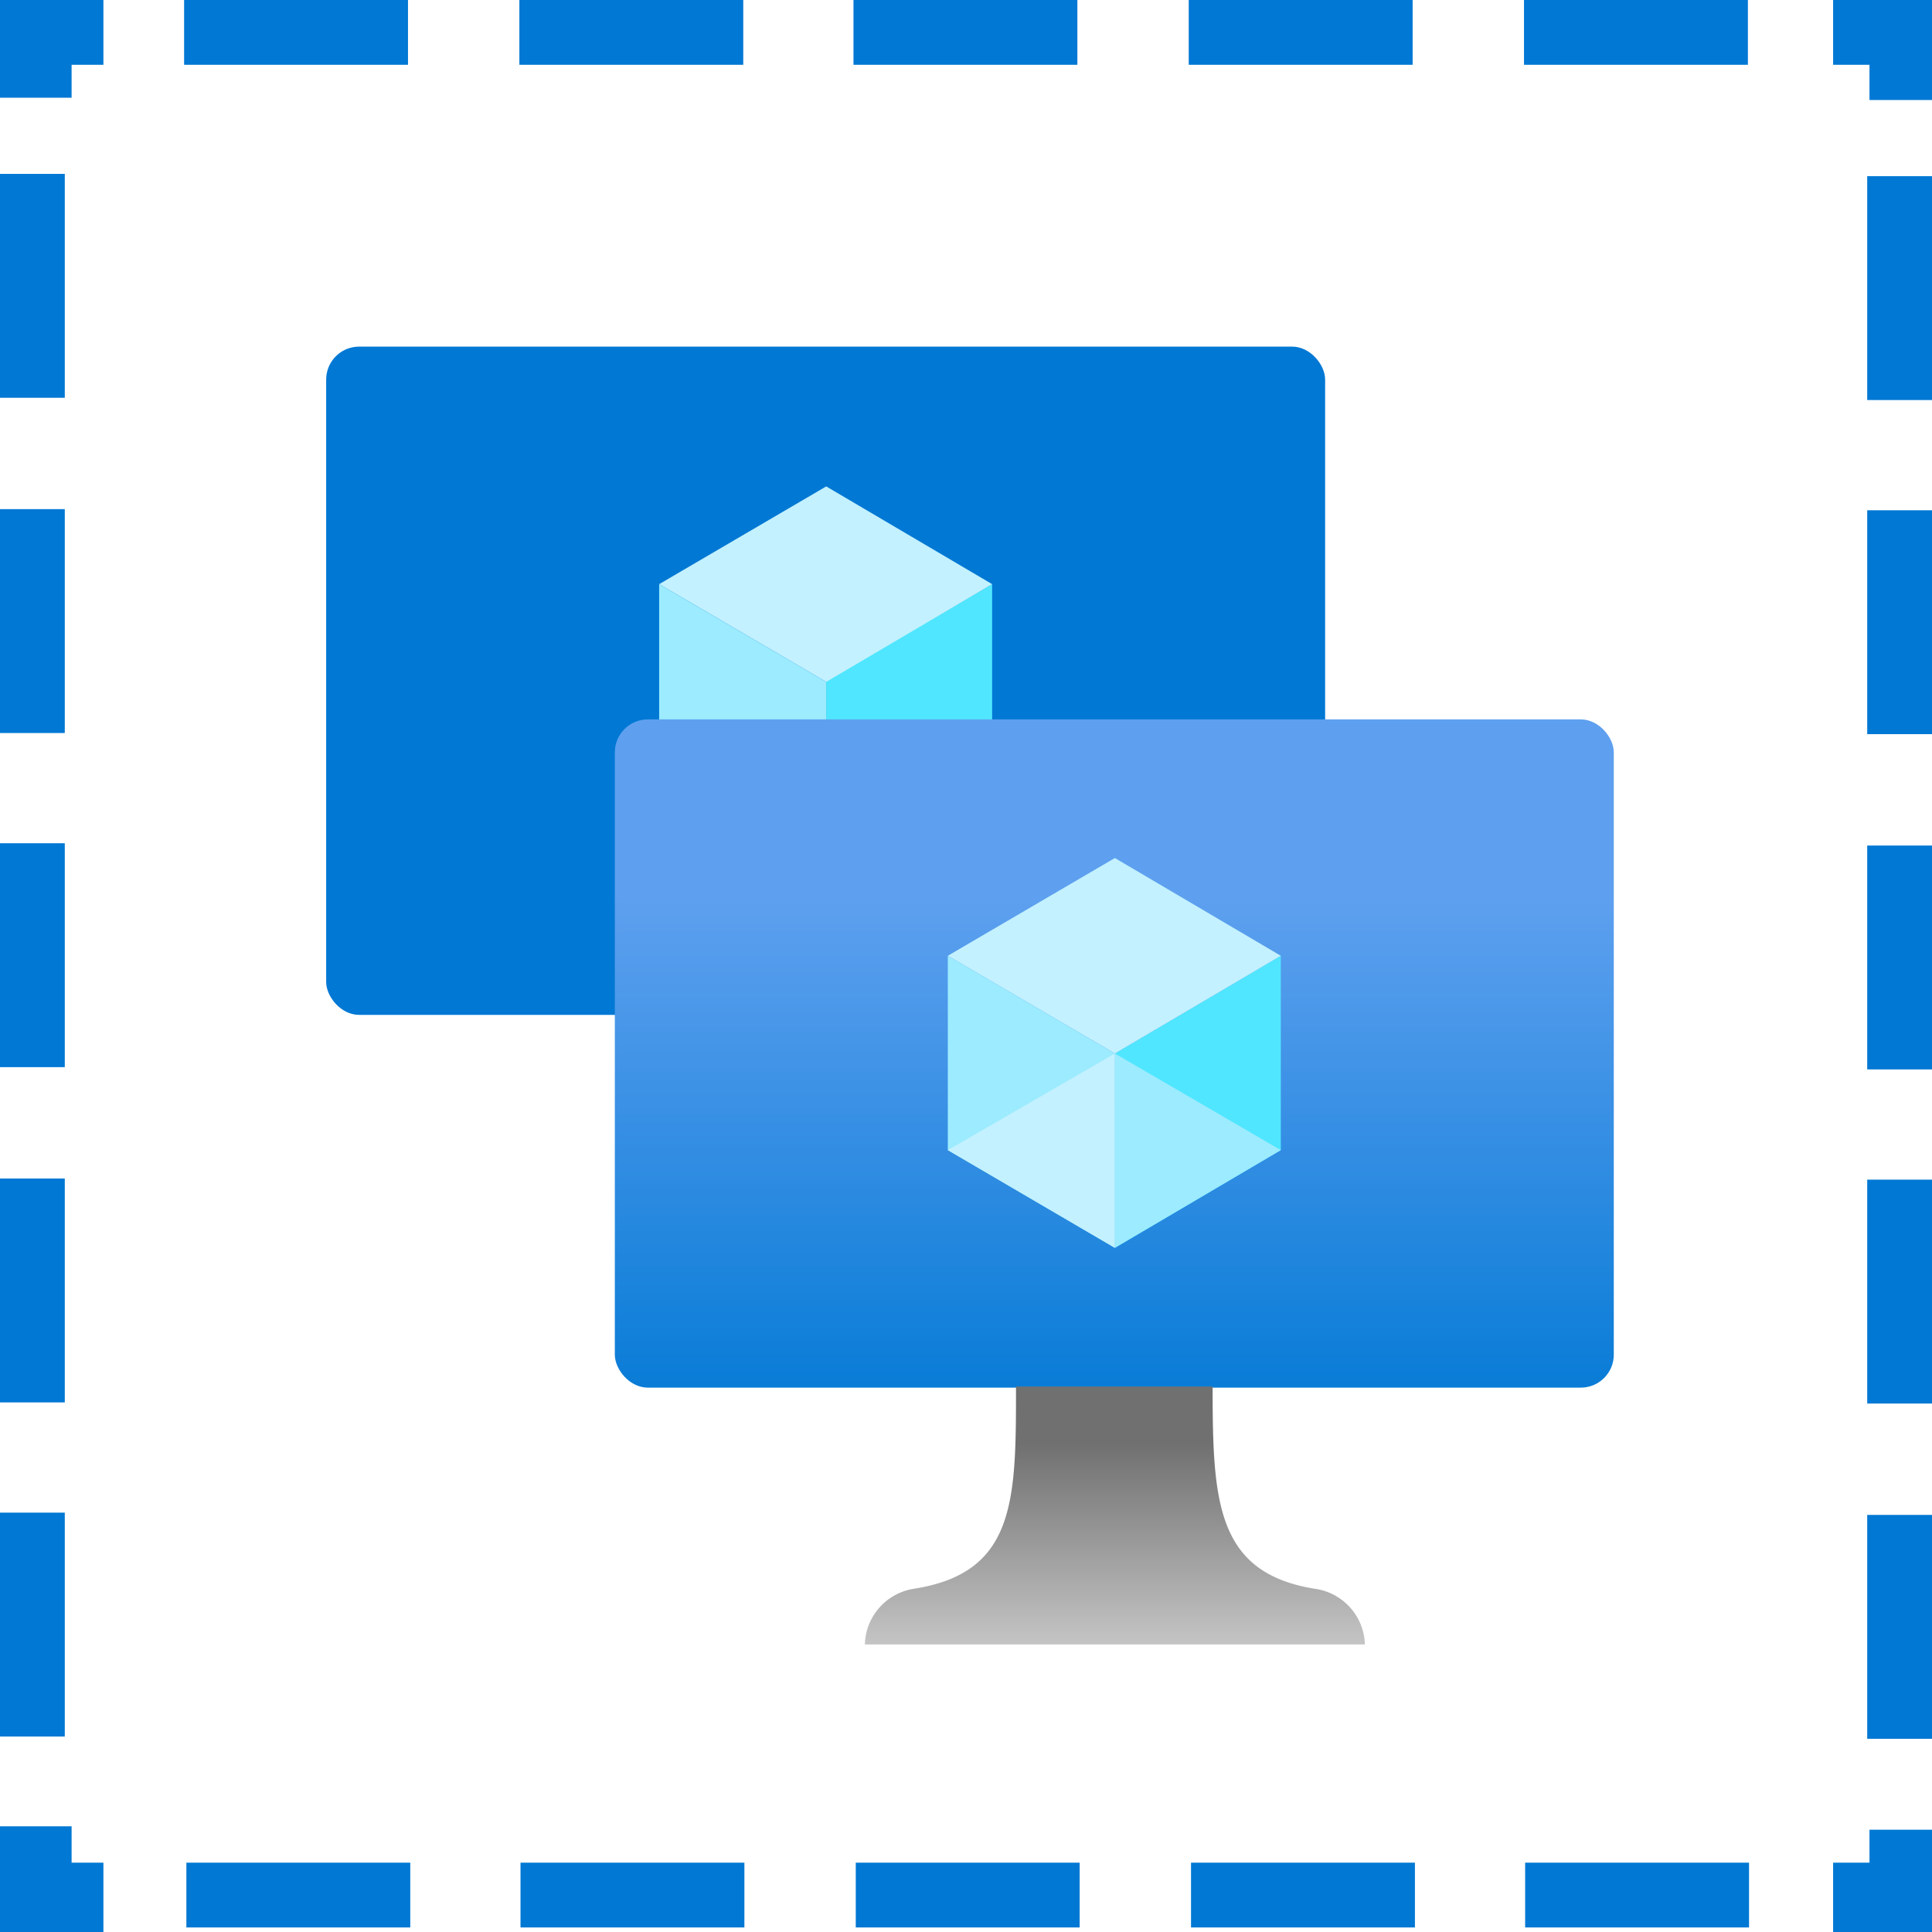
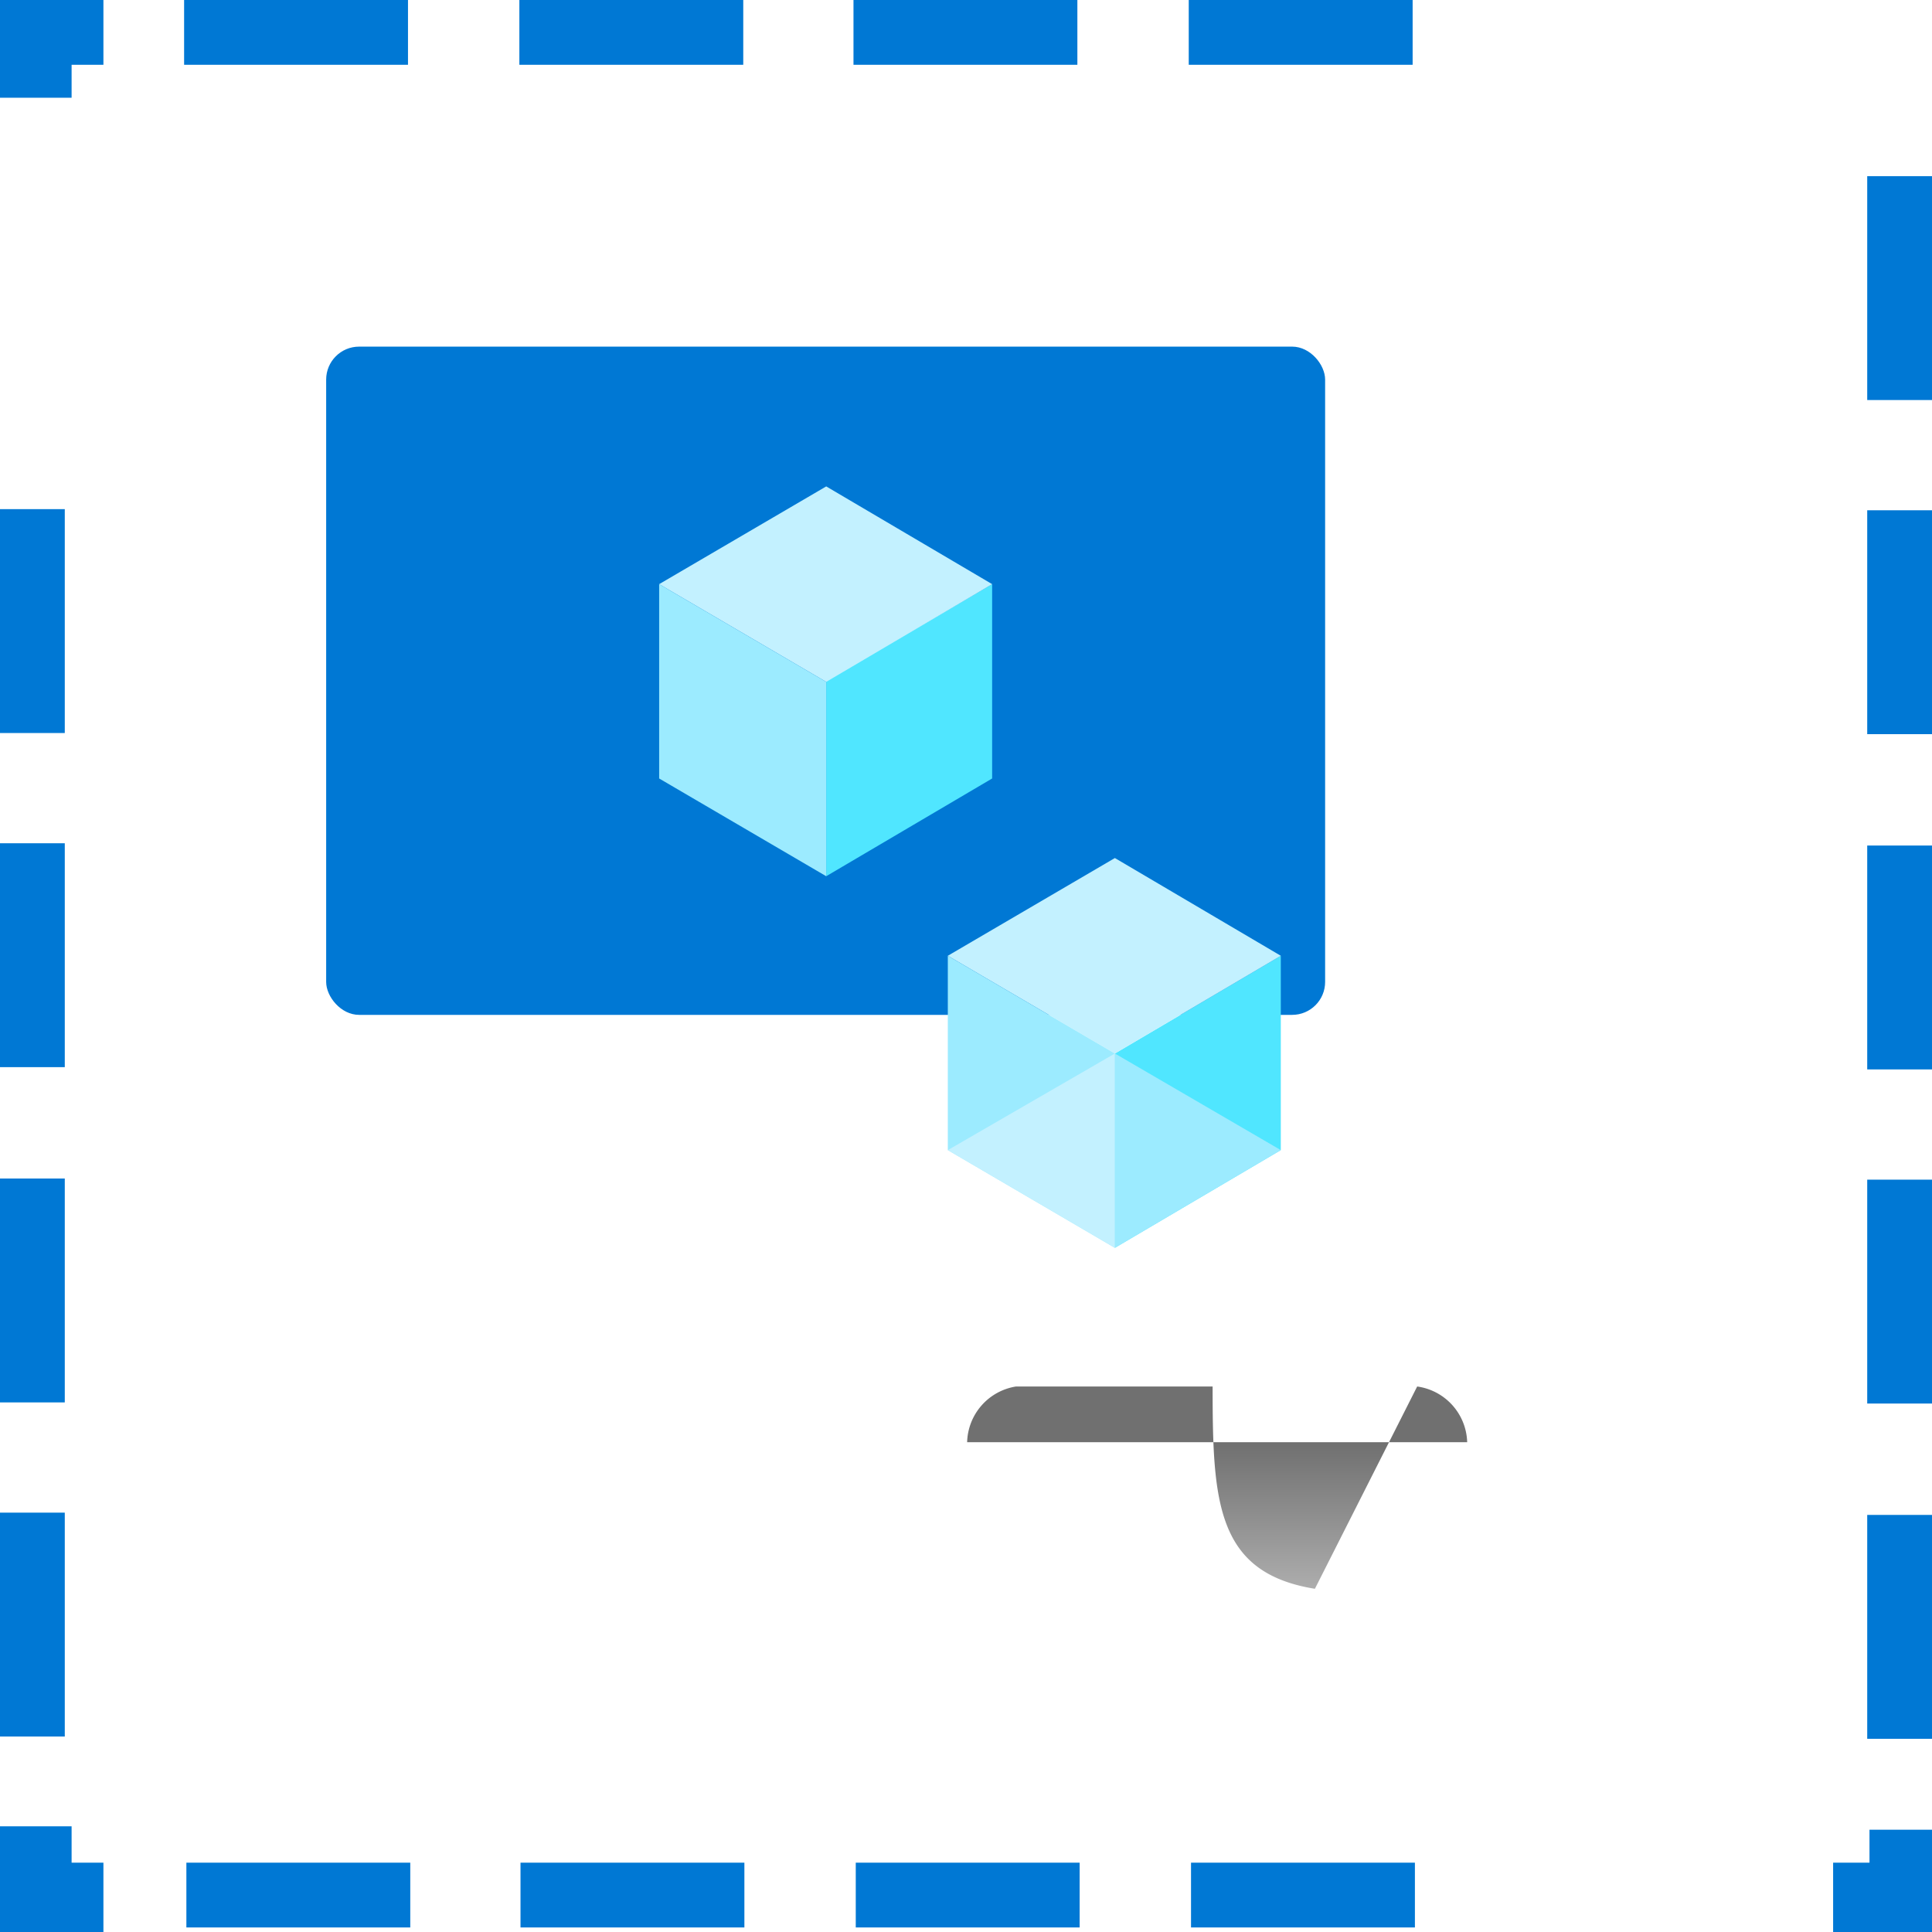
<svg xmlns="http://www.w3.org/2000/svg" xmlns:ns1="http://sodipodi.sourceforge.net/DTD/sodipodi-0.dtd" xmlns:ns2="http://www.inkscape.org/namespaces/inkscape" id="aabde0b6-2289-4d6f-8be8-5bb670bc80c0" width="17" height="17" viewBox="0 0 17 17" version="1.1" ns1:docname="Availability_Sets.svg" ns2:version="0.92.3 (2405546, 2018-03-11)">
  <ns1:namedview pagecolor="#ffffff" bordercolor="#666666" borderopacity="1" objecttolerance="10" gridtolerance="10" guidetolerance="10" ns2:pageopacity="0" ns2:pageshadow="2" ns2:window-width="1920" ns2:window-height="1017" id="namedview3609" showgrid="false" fit-margin-top="0" fit-margin-left="0" fit-margin-right="0" fit-margin-bottom="0" ns2:zoom="48.111111" ns2:cx="8.5" ns2:cy="8.5" ns2:window-x="-8" ns2:window-y="-8" ns2:window-maximized="1" ns2:current-layer="aabde0b6-2289-4d6f-8be8-5bb670bc80c0" />
  <defs id="defs3524">
    <linearGradient id="b020d1a3-604d-4f79-8087-b021d39314c5" x1="10.31" y1="12.7" x2="10.31" y2="6.83" gradientUnits="userSpaceOnUse" gradientTransform="translate(0.5,0.5)">
      <stop offset="0" stop-color="#0078d4" id="stop3514" />
      <stop offset="0.82" stop-color="#5ea0ef" id="stop3516" />
    </linearGradient>
    <linearGradient id="fd885ea0-9b31-4878-9e85-930d64f33955" x1="10.31" y1="14.97" x2="10.31" y2="12.7" gradientUnits="userSpaceOnUse" gradientTransform="translate(0.5,0.5)">
      <stop offset="0.15" stop-color="#ccc" id="stop3519" />
      <stop offset="1" stop-color="#707070" id="stop3521" />
    </linearGradient>
  </defs>
  <title id="title3526">Icon-compute-25</title>
  <g id="g3604" transform="translate(-0.5,-0.5)">
    <rect x="2.12" y="0.5" width="1.97" height="0.57" id="rect3528" style="fill:#0078d4" />
-     <polygon points="16.95,1.38 17.5,1.38 17.5,0.5 16.63,0.5 16.63,1.07 16.95,1.07 " id="polygon3530" style="fill:#0078d4" />
    <polygon points="1.13,16.57 0.5,16.57 0.5,17.5 1.41,17.5 1.41,16.89 1.13,16.89 " id="polygon3532" style="fill:#0078d4" />
    <polygon points="16.63,16.89 16.63,17.5 17.5,17.5 17.5,16.6 16.95,16.6 16.95,16.89 " id="polygon3534" style="fill:#0078d4" />
    <polygon points="1.41,1.07 1.41,0.5 0.5,0.5 0.5,1.36 1.13,1.36 1.13,1.07 " id="polygon3536" style="fill:#0078d4" />
    <rect x="3.37" y="3.55" width="8.79" height="5.88" rx="0.29" id="rect3538" style="fill:#0078d4" />
    <g id="g3546">
      <polygon points="7.77,8.21 7.77,6.49 9.23,5.64 9.23,7.35 " id="polygon3540" style="fill:#50e6ff" />
      <polygon points="6.3,5.64 7.77,4.78 9.23,5.64 7.77,6.5 " id="polygon3542" style="fill:#c3f1ff" />
      <polygon points="6.3,7.35 6.3,5.64 7.77,6.5 7.77,8.21 " id="polygon3544" style="fill:#9cebff" />
    </g>
    <g id="g3564">
-       <rect x="5.91" y="6.83" width="8.79" height="5.88" rx="0.29" id="rect3548" style="fill:url(#b020d1a3-604d-4f79-8087-b021d39314c5)" />
      <g id="g3560">
        <polygon points="10.31,11.48 10.31,9.77 11.77,8.91 11.77,10.62 " id="polygon3550" style="fill:#50e6ff" />
        <polygon points="8.84,8.91 10.31,8.05 11.77,8.91 10.31,9.77 " id="polygon3552" style="fill:#c3f1ff" />
        <polygon points="8.84,10.62 8.84,8.91 10.31,9.77 10.31,11.48 " id="polygon3554" style="fill:#9cebff" />
        <polygon points="10.31,11.48 8.84,10.62 10.31,9.77 " id="polygon3556" style="fill:#c3f1ff" />
        <polygon points="10.31,11.48 11.77,10.62 10.31,9.77 " id="polygon3558" style="fill:#9cebff" />
      </g>
-       <path d="M 12.07,14.48 C 11.2,14.34 11.17,13.71 11.17,12.7 H 9.44 c 0,1 0,1.64 -0.9,1.78 a 0.51,0.51 0 0 0 -0.43,0.49 h 4.4 a 0.51,0.51 0 0 0 -0.44,-0.49 z" id="path3562" ns2:connector-curvature="0" style="fill:url(#fd885ea0-9b31-4878-9e85-930d64f33955)" />
+       <path d="M 12.07,14.48 C 11.2,14.34 11.17,13.71 11.17,12.7 H 9.44 a 0.51,0.51 0 0 0 -0.43,0.49 h 4.4 a 0.51,0.51 0 0 0 -0.44,-0.49 z" id="path3562" ns2:connector-curvature="0" style="fill:url(#fd885ea0-9b31-4878-9e85-930d64f33955)" />
    </g>
    <rect x="5.07" y="0.5" width="1.97" height="0.57" id="rect3566" style="fill:#0078d4" />
    <rect x="8.01" y="0.5" width="1.97" height="0.57" id="rect3568" style="fill:#0078d4" />
    <rect x="10.96" y="0.5" width="1.97" height="0.57" id="rect3570" style="fill:#0078d4" />
-     <rect x="13.91" y="0.5" width="1.97" height="0.57" id="rect3572" style="fill:#0078d4" />
    <rect x="2.14" y="16.89" width="1.97" height="0.57" id="rect3574" style="fill:#0078d4" />
    <rect x="5.08" y="16.89" width="1.97" height="0.57" id="rect3576" style="fill:#0078d4" />
    <rect x="8.03" y="16.89" width="1.97" height="0.57" id="rect3578" style="fill:#0078d4" />
    <rect x="10.98" y="16.89" width="1.97" height="0.57" id="rect3580" style="fill:#0078d4" />
-     <rect x="13.92" y="16.89" width="1.97" height="0.57" id="rect3582" style="fill:#0078d4" />
    <rect x="16.93" y="2.05" width="0.57" height="1.97" id="rect3584" style="fill:#0078d4" />
    <rect x="16.93" y="4.99" width="0.57" height="1.97" id="rect3586" style="fill:#0078d4" />
    <rect x="16.93" y="7.94" width="0.57" height="1.97" id="rect3588" style="fill:#0078d4" />
    <rect x="16.93" y="10.88" width="0.57" height="1.97" id="rect3590" style="fill:#0078d4" />
    <rect x="16.93" y="13.83" width="0.57" height="1.97" id="rect3592" style="fill:#0078d4" />
-     <rect x="0.5" y="2.03" width="0.57" height="1.97" id="rect3594" style="fill:#0078d4" />
    <rect x="0.5" y="4.98" width="0.57" height="1.97" id="rect3596" style="fill:#0078d4" />
    <rect x="0.5" y="7.92" width="0.57" height="1.97" id="rect3598" style="fill:#0078d4" />
    <rect x="0.5" y="10.87" width="0.57" height="1.97" id="rect3600" style="fill:#0078d4" />
    <rect x="0.5" y="13.81" width="0.57" height="1.97" id="rect3602" style="fill:#0078d4" />
  </g>
</svg>